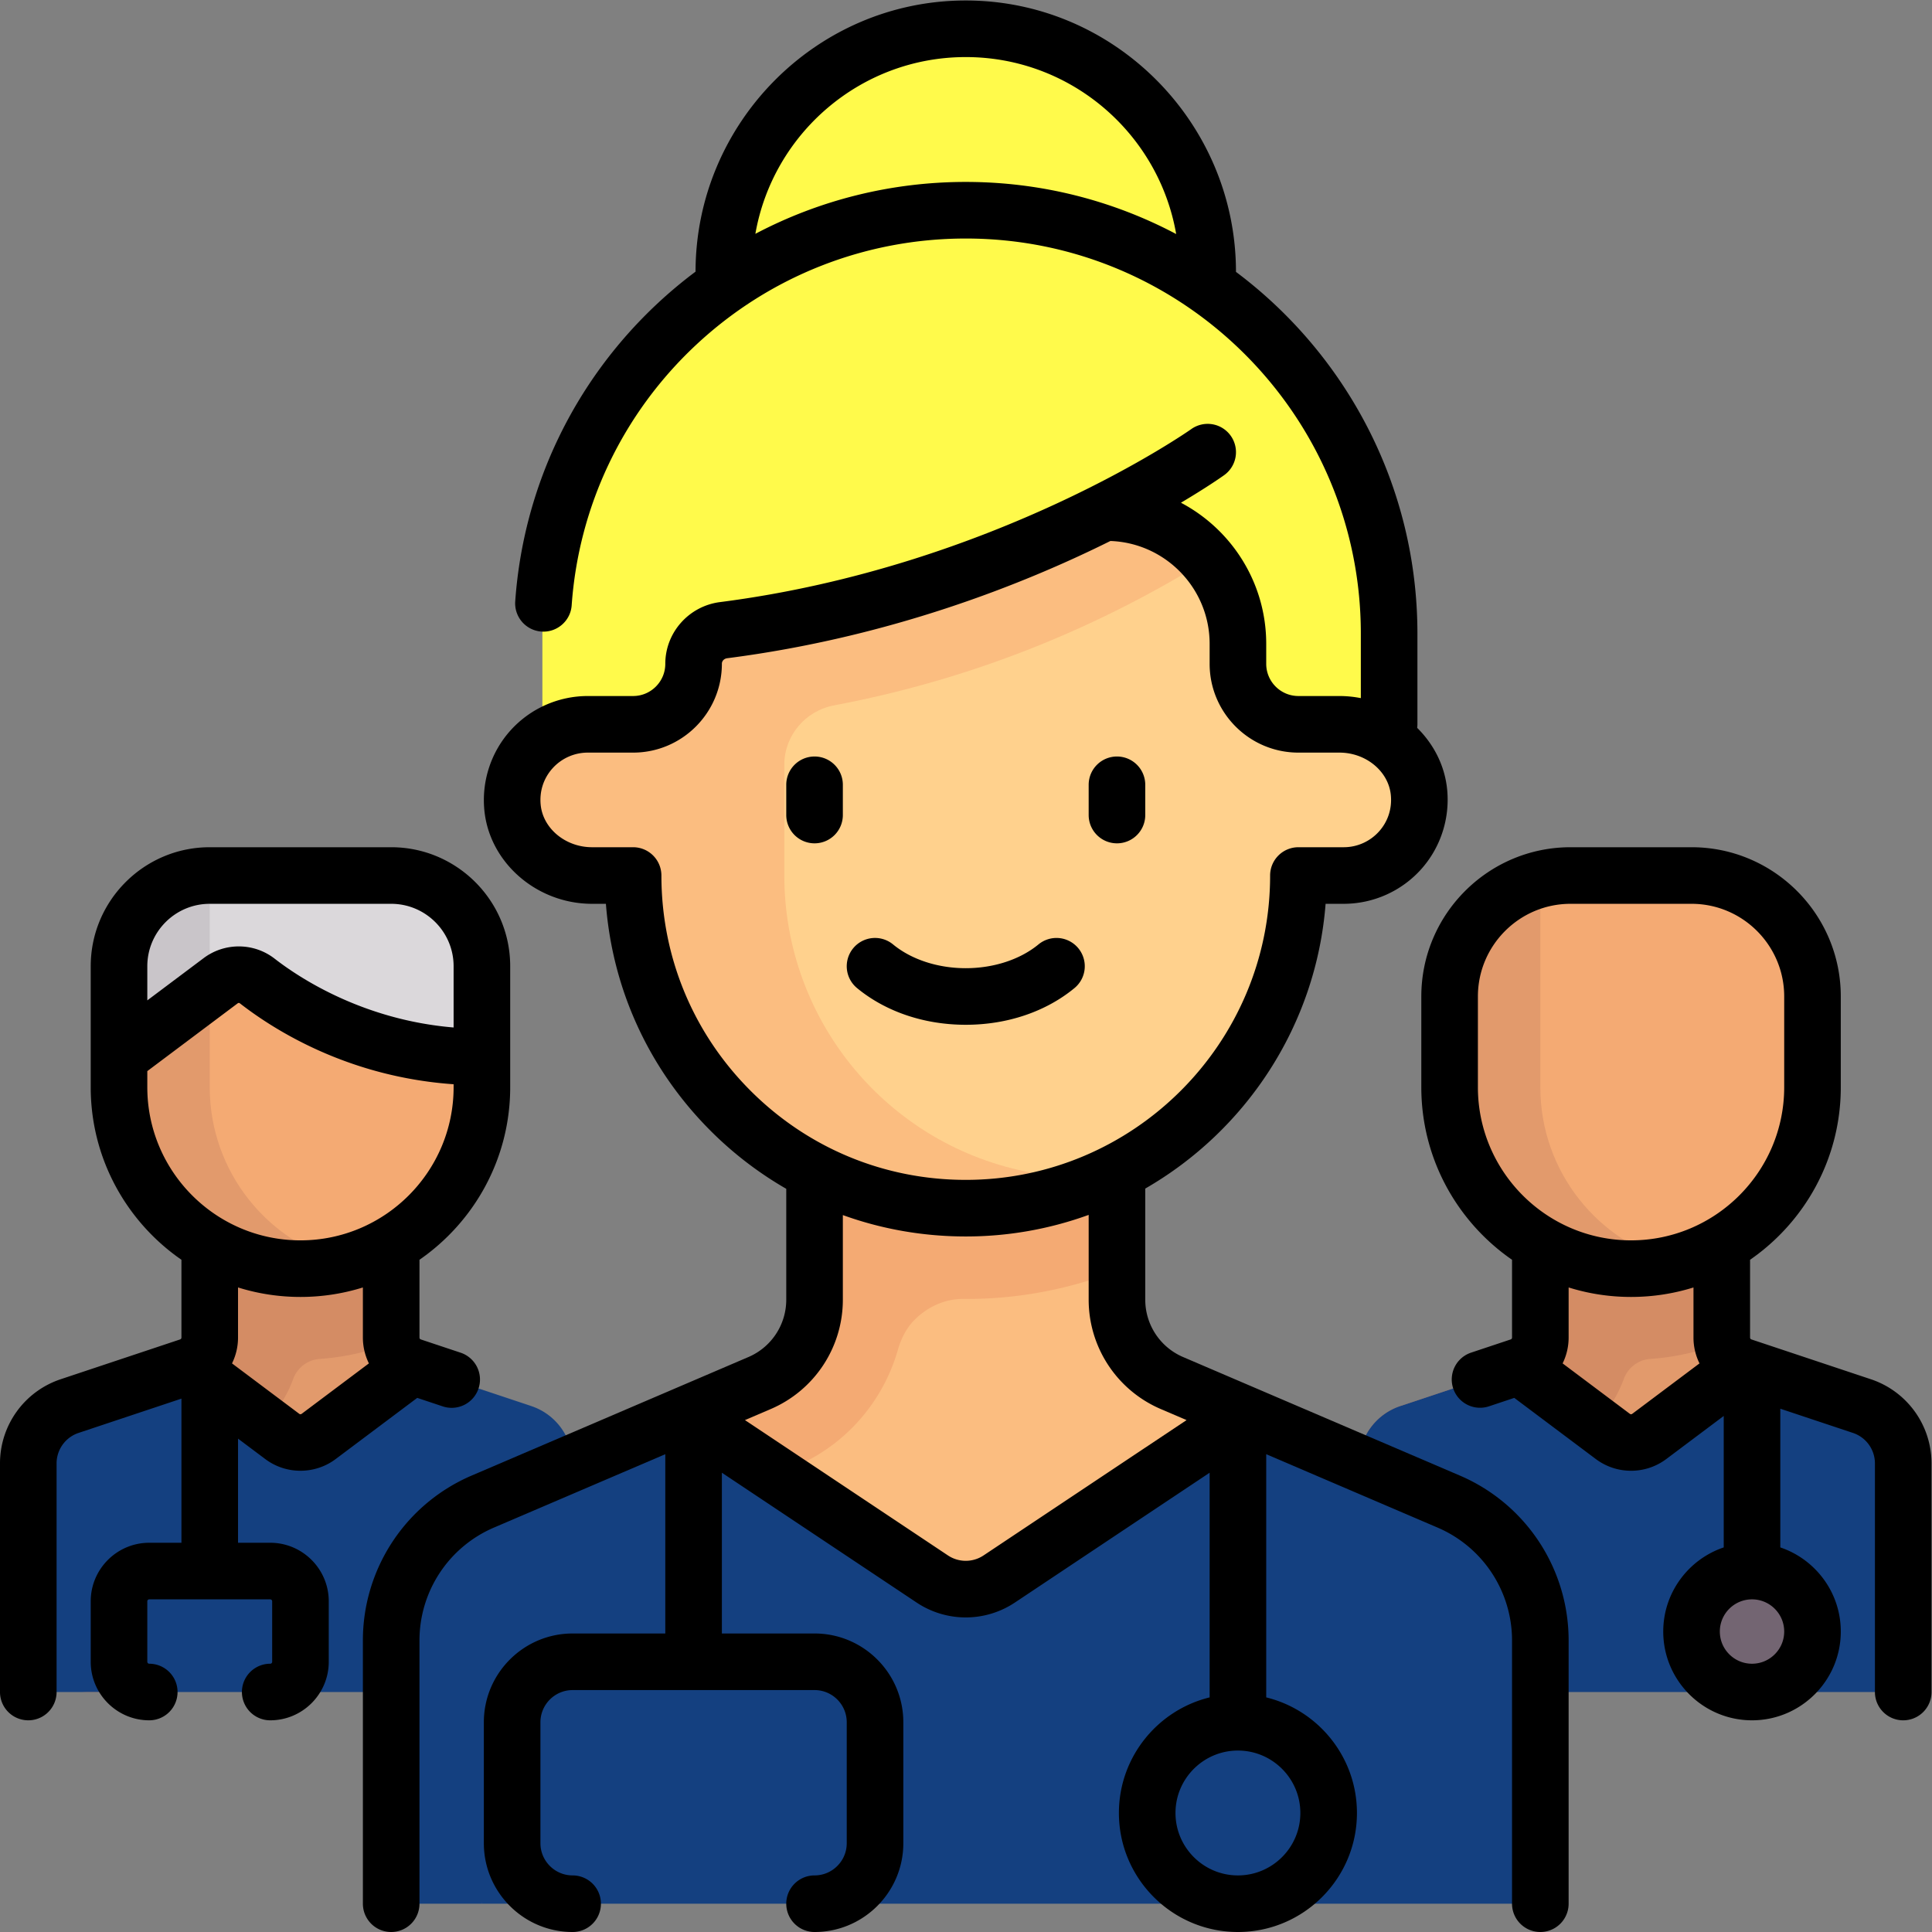
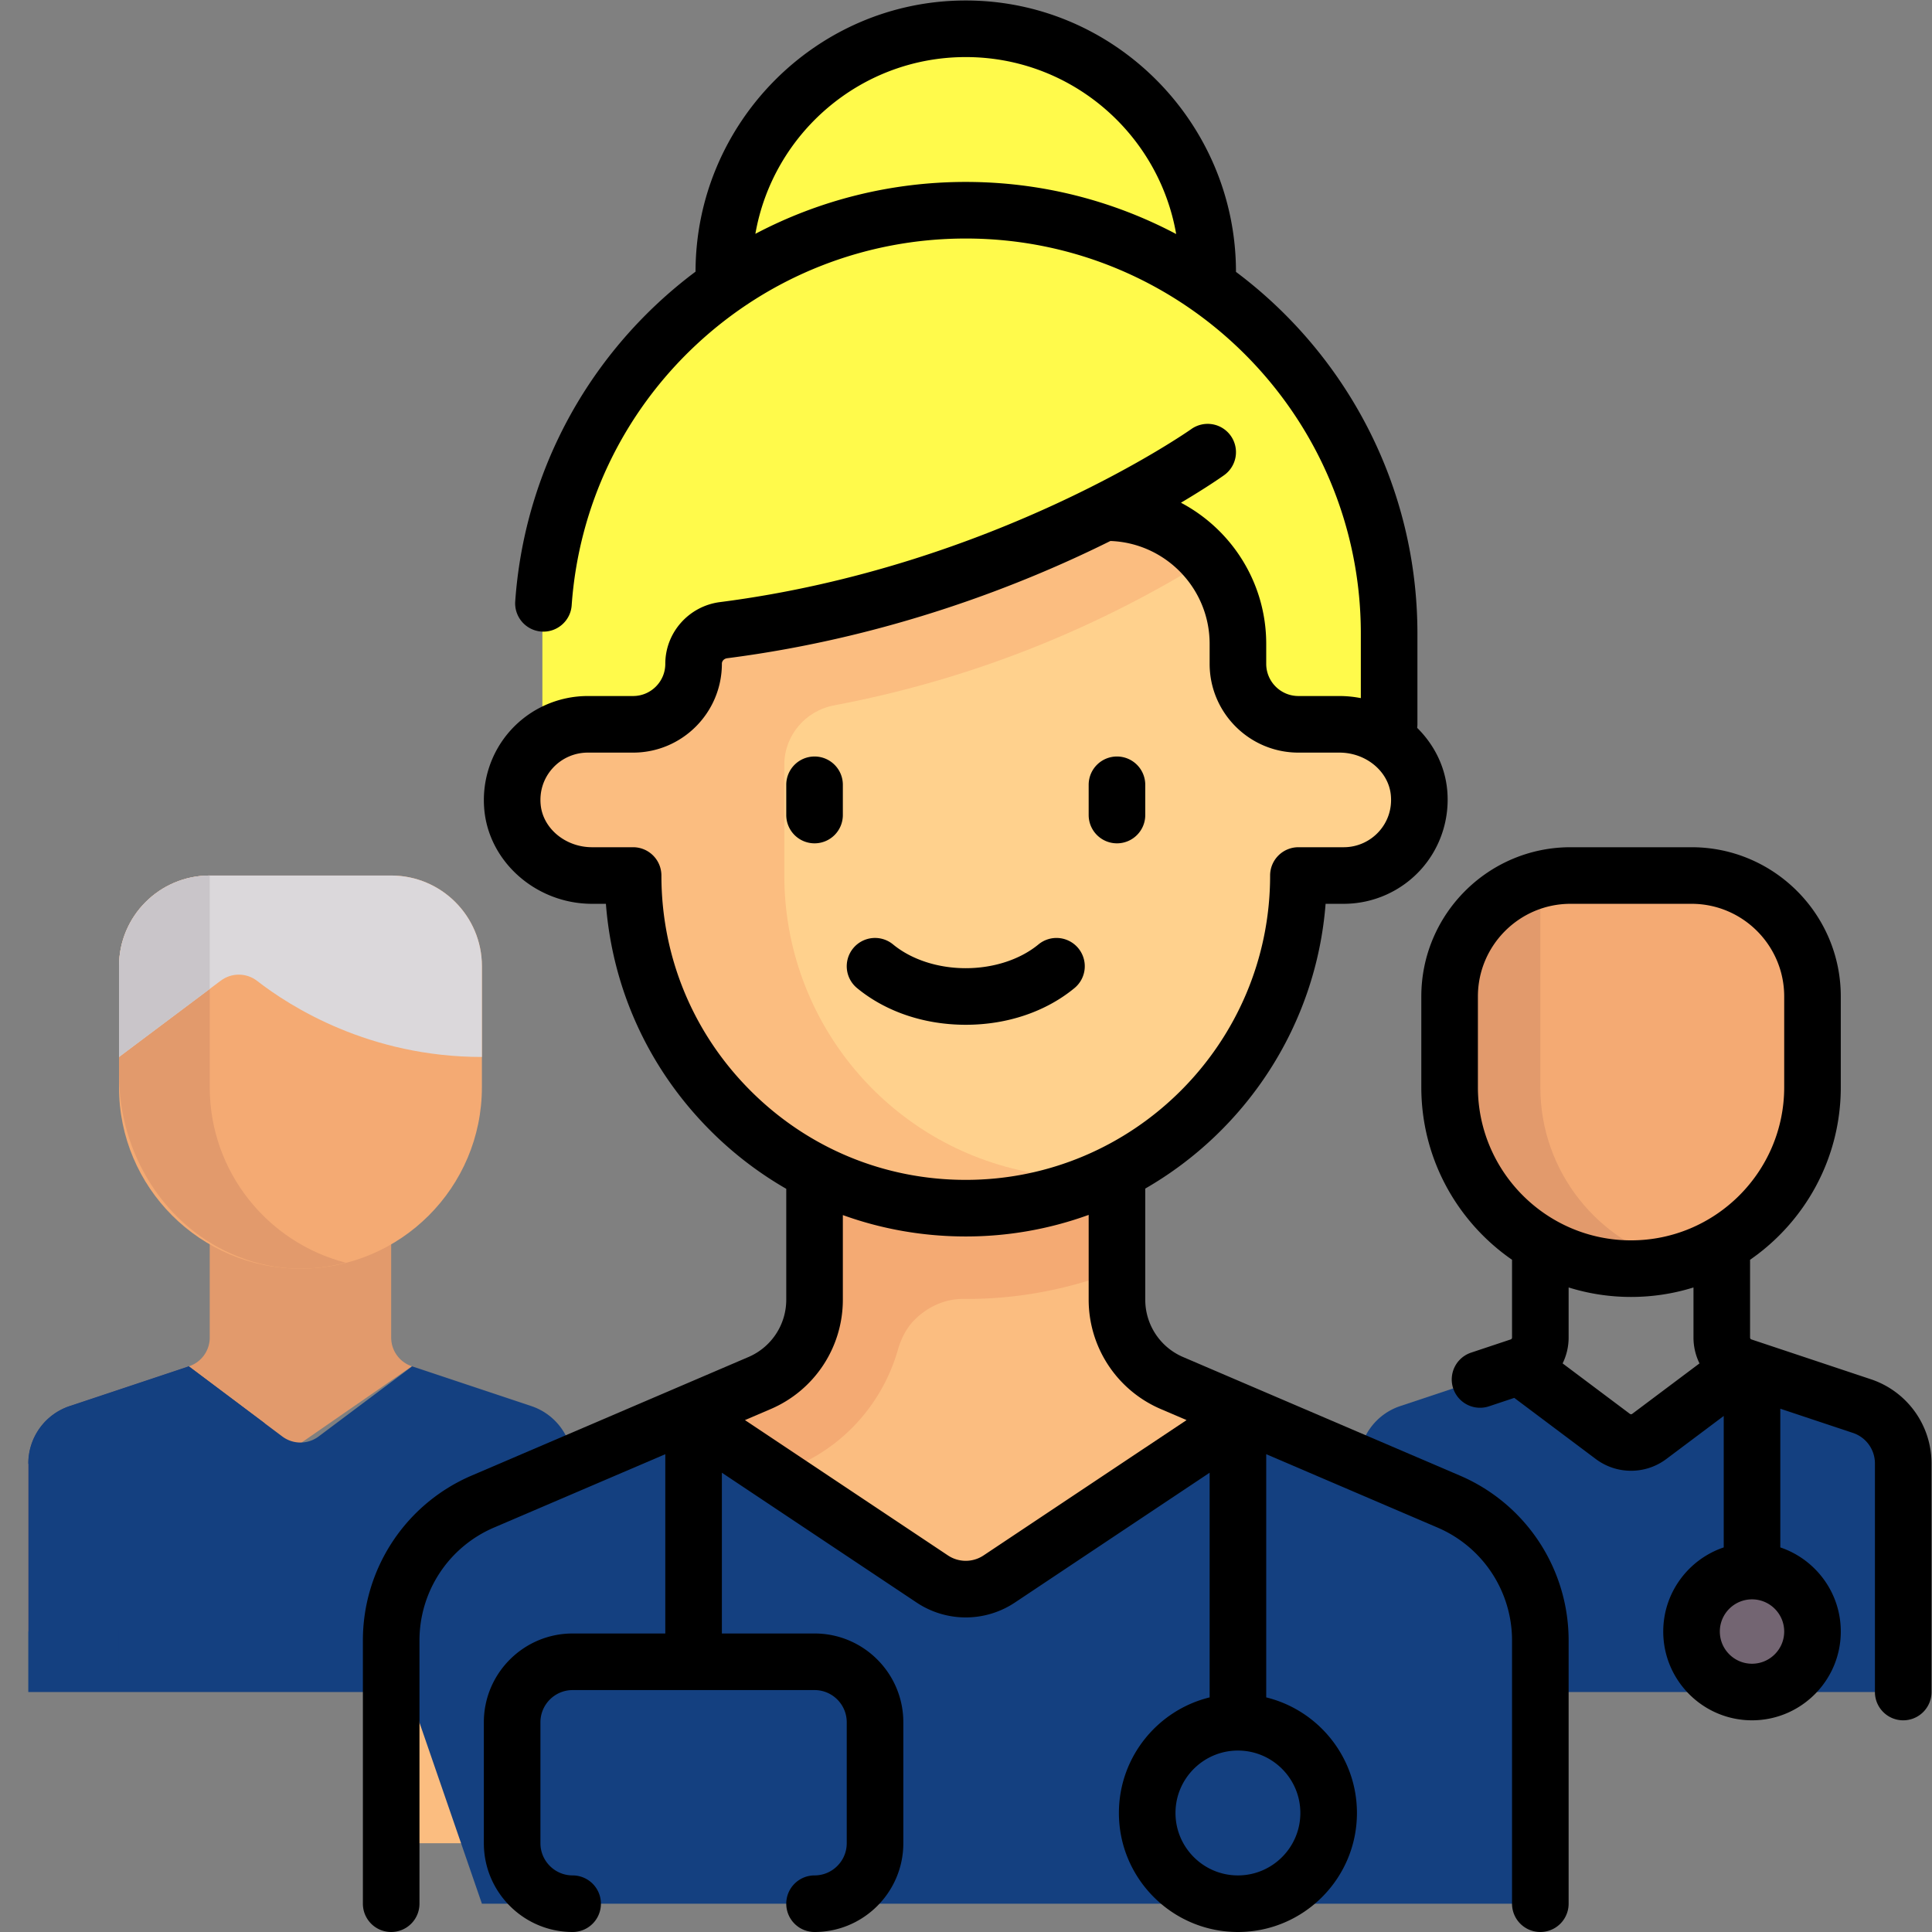
<svg xmlns="http://www.w3.org/2000/svg" version="1.1" width="512" height="512" x="0" y="0" viewBox="0 0 682.667 682.667" style="enable-background:new 0 0 512 512" xml:space="preserve" class="">
  <rect x="0" y="0" width="682.667" height="682.667" fill="#808080" stroke="none" />
  <g>
    <defs>
      <clipPath id="a" clipPathUnits="userSpaceOnUse">
        <path d="M0 512h512V0H0Z" fill="#000000" opacity="1" data-original="#000000" class="" />
      </clipPath>
    </defs>
    <g clip-path="url(#a)" transform="matrix(1.333 0 0 -1.333 0 682.667)">
      <path d="M0 0a8.017 8.017 0 0 0-5.481 7.605v34.303h-48.097V7.605A8.017 8.017 0 0 0-59.06 0l-31.652-10.551a16.03 16.03 0 0 1-10.963-15.209v-44.557z" style="fill-opacity:1;fill-rule:nonzero;stroke:none" transform="translate(109.175 149.963)" fill="#e29a6c" data-original="#e29a6c" class="" />
-       <path d="m0 0-.007 54.813 26.186 8.725a32.038 32.038 0 0 1 19.985 19.426c1.103 3.023 3.842 5.114 7.053 5.333 6.517.442 12.948 1.933 19.163 4.188-.093.488-.234.961-.234 1.47v34.303H24.049V93.955a8.013 8.013 0 0 0-5.482-7.604l-31.652-10.552a16.031 16.031 0 0 1-10.963-15.21V16.032C-24.048 7.178-16.87 0-8.016 0Z" style="fill-opacity:1;fill-rule:nonzero;stroke:none" transform="translate(31.548 63.613)" fill="#d48c64" data-original="#d48c64" />
      <path d="M0 0h120.242v60.59c0 6.9-4.416 13.027-10.962 15.209L77.696 86.327 52.907 67.736a8.018 8.018 0 0 0-9.619 0L18.499 86.327l-31.584-10.528A16.032 16.032 0 0 1-24.048 60.59Z" style="fill-opacity:1;fill-rule:nonzero;stroke:none" transform="translate(31.548 63.613)" fill="#144080" data-original="#b3e1f8" class="" opacity="1" />
      <path d="M0 0c4.808 1.604 8.986 4.311 12.415 7.718L-7.68 22.789l-31.585-10.528A16.033 16.033 0 0 1-50.227-2.948v-60.59h24.048l-.007 49.045a8.002 8.002 0 0 0 5.472 7.591z" style="fill-opacity:1;fill-rule:nonzero;stroke:none" transform="translate(57.727 127.151)" fill="#144080" data-original="#7ad7ee" class="" opacity="1" />
      <path d="M0 0c-26.563 0-48.097 21.533-48.097 48.097v32.064c0 13.281 10.767 24.049 24.048 24.049h48.097c13.282 0 24.049-10.768 24.049-24.049V48.097C48.097 21.533 26.562 0 0 0" style="fill-opacity:1;fill-rule:nonzero;stroke:none" transform="translate(79.645 175.839)" fill="#f4aa73" data-original="#f4aa73" class="" />
      <path d="M0 0v56.113c-13.281 0-24.048-10.767-24.048-24.049V3.33c0-20.967 12.152-40.661 31.685-48.282 10.167-3.967 19.724-3.815 28.435-1.569C15.34-41.173 0-22.403 0 0" style="fill-opacity:1;fill-rule:nonzero;stroke:none" transform="translate(55.597 223.935)" fill="#e29a6c" data-original="#e29a6c" class="" />
-       <path d="m0 0-31.652 10.551a8.017 8.017 0 0 0-5.482 7.605v34.303H-85.23V18.156l-14.131-45.935 110.324 12.57C10.963-8.309 6.547-2.182 0 0" style="fill-opacity:1;fill-rule:nonzero;stroke:none" transform="translate(493.537 139.412)" fill="#e29a6c" data-original="#e29a6c" class="" />
-       <path d="m0 0-.007 54.813 26.186 8.725a32.038 32.038 0 0 1 19.986 19.426c1.103 3.023 3.842 5.114 7.052 5.333 6.518.442 12.949 1.933 19.163 4.188-.093.488-.234.961-.234 1.47v34.303H24.05V93.955a8.014 8.014 0 0 0-5.482-7.604l-31.653-10.552a16.032 16.032 0 0 1-10.962-15.21V16.032C-24.047 7.178-16.869 0-8.015 0Z" style="fill-opacity:1;fill-rule:nonzero;stroke:none" transform="translate(384.257 63.613)" fill="#d48c64" data-original="#d48c64" />
      <path d="m0 0-31.584 10.528-24.789-18.591a8.018 8.018 0 0 0-9.619 0l-24.789 18.591-42.546-25.737v-60.59h144.29v60.59C10.963-8.309 6.547-2.182 0 0" style="fill-opacity:1;fill-rule:nonzero;stroke:none" transform="translate(493.537 139.412)" fill="#144080" data-original="#b3e1f8" class="" opacity="1" />
      <path d="M0 0c4.809 1.604 8.987 4.311 12.416 7.718L-7.68 22.789l-31.584-10.528A16.031 16.031 0 0 1-50.226-2.948v-44.558c0-8.854 7.179-16.032 16.033-16.032h8.014l-.007 54.813z" style="fill-opacity:1;fill-rule:nonzero;stroke:none" transform="translate(410.435 127.151)" fill="#144080" data-original="#7ad7ee" class="" opacity="1" />
      <path d="M0 0c0-13.282-10.767-24.049-24.048-24.049-13.282 0-24.049 10.767-24.049 24.049 0 13.281 10.767 24.048 24.049 24.048C-10.767 24.048 0 13.281 0 0" style="fill-opacity:1;fill-rule:nonzero;stroke:none" transform="translate(352.193 31.549)" fill="#736572" data-original="#736572" />
      <path d="M0 0c-26.562 0-48.097 21.533-48.097 48.097v24.048c0 17.709 14.357 32.065 32.065 32.065h32.064c17.709 0 32.065-14.356 32.065-32.065V48.097C48.097 21.533 26.563 0 0 0" style="fill-opacity:1;fill-rule:nonzero;stroke:none" transform="translate(432.354 175.839)" fill="#f4aa73" data-original="#f4aa73" class="" />
      <path d="M0 0c0 8.854-7.178 16.032-16.032 16.032S-32.064 8.854-32.064 0s7.178-16.032 16.032-16.032S0-8.854 0 0" style="fill-opacity:1;fill-rule:nonzero;stroke:none" transform="translate(480.451 79.645)" fill="#736572" data-original="#736572" />
      <path d="M0 0c-29.837 0-50.789 13.327-59.551 20.139-2.859 2.223-6.8 2.244-9.697.071L-96.193 0v24.049c0 13.281 10.766 24.049 24.047 24.049h48.097C-10.767 48.098 0 37.33 0 24.049Z" style="fill-opacity:1;fill-rule:nonzero;stroke:none" transform="translate(127.742 231.951)" fill="#dbd8db" data-original="#dbd8db" class="" />
      <path d="M0 0v54.979c-13.806-3.576-24.049-16.006-24.049-30.931V0c0-26.563 21.534-48.097 48.097-48.097 4.16 0 8.175.584 12.024 1.576C15.339-41.173 0-22.403 0 0" style="fill-opacity:1;fill-rule:nonzero;stroke:none" transform="translate(408.307 223.935)" fill="#e29a6c" data-original="#e29a6c" class="" />
      <path d="M0 0v-24.049L24.048-6.012v30.061C10.767 24.049 0 13.281 0 0" style="fill-opacity:1;fill-rule:nonzero;stroke:none" transform="translate(31.549 256)" fill="#c9c5c9" data-original="#c9c5c9" />
      <path d="m0 0-73.345 31.411a24.05 24.05 0 0 0-14.58 22.106v48.3h-80.161V53.518a24.05 24.05 0 0 0-14.582-22.107L-256.012 0a40.08 40.08 0 0 1-24.3-36.844v-53.725H24.301v53.725A40.081 40.081 0 0 1 0 0" style="fill-opacity:1;fill-rule:nonzero;stroke:none" transform="translate(384.006 114.102)" fill="#fbbd80" data-original="#fbbd80" class="" />
      <path d="M0 0v-48.3a24.048 24.048 0 0 0-14.581-22.106l-73.345-31.411 9.463-22.108L-5.112-92.51c13.494 5.781 23.278 17.247 27.195 30.893.857 2.985 2.249 5.788 4.444 7.984 3.441 3.441 8.076 5.575 12.942 5.529 14.043-.13 27.697 2.467 40.692 7.463V0Z" style="fill-opacity:1;fill-rule:nonzero;stroke:none" transform="translate(215.92 215.919)" fill="#f4aa73" data-original="#f4aa73" class="" />
      <path d="M0 0c-61.98 0-112.226-50.245-112.226-112.226v-40.081H0Z" style="fill-opacity:1;fill-rule:nonzero;stroke:none" transform="translate(256 456.403)" fill="#fffa4b" data-original="#ff744d" class="" opacity="1" />
      <path d="M0 0c61.98 0 112.226-50.245 112.226-112.226v-40.081H0z" style="fill-opacity:1;fill-rule:nonzero;stroke:none" transform="translate(256 456.403)" fill="#fffa4b" data-original="#ffaa5a" class="" opacity="1" />
      <path d="M0 0h12.023c8.855 0 16.033 7.178 16.033 16.032v8.017c0 17.709 14.356 32.064 32.065 32.064h80.161c17.709 0 32.065-14.355 32.065-32.064v-8.017C172.347 7.178 179.524 0 188.379 0h10.879c10.483 0 20.036-7.542 21.081-17.973 1.202-11.996-8.186-22.107-19.936-22.107h-12.024v-.001c0-48.698-39.479-88.177-88.177-88.177-48.699 0-88.178 39.479-88.177 88.178H1.144c-10.484 0-20.037 7.543-21.081 17.974C-21.138-10.11-11.75 0 0 0" style="fill-opacity:1;fill-rule:nonzero;stroke:none" transform="translate(155.799 320.129)" fill="#ffd18d" data-original="#ffd18d" class="" />
      <path d="M0 0c34.695 6.533 67.676 19.332 98.018 38.038l1.759 1.084c-5.879 7.242-14.743 11.966-24.798 11.966H-5.182c-17.71 0-32.065-14.356-32.065-32.065v-8.016c0-8.855-7.178-16.032-16.032-16.032h-12.024c-11.751 0-21.137-10.111-19.936-22.107 1.045-10.431 10.596-17.973 21.08-17.973h10.882c-.002-48.7 39.477-88.178 88.175-88.178 11.754 0 22.949 2.346 33.202 6.519l-15.721 2.89c-37.998 6.991-65.577 40.116-65.577 78.769v29.39C-13.198-8.047-7.648-1.439 0 0" style="fill-opacity:1;fill-rule:nonzero;stroke:none" transform="translate(221.102 325.154)" fill="#fbbd80" data-original="#fbbd80" class="" />
      <path d="M0 0c0 35.417-28.711 64.129-64.129 64.129-35.417 0-64.129-28.712-64.129-64.129 0-35.418 28.712-64.129 64.129-64.129C-28.711-64.129 0-35.418 0 0" style="fill-opacity:1;fill-rule:nonzero;stroke:none" transform="translate(320.129 440.371)" fill="#fffa4b" data-original="#ffaa5a" class="" opacity="1" />
      <path d="M0 0c36.317 0 68.511-17.326 89.023-44.081-46.902-42.347-109.034-68.145-177.201-68.145-8.092 0-16.083.422-23.991 1.133C-111.554-49.64-61.598 0 0 0" style="fill-opacity:1;fill-rule:nonzero;stroke:none" transform="translate(256 456.403)" fill="#fffa4b" data-original="#ff8b57" class="" opacity="1" />
      <path d="M0 0h280.564v69.758a40.08 40.08 0 0 1-24.301 36.844l-53.789 23.037-65.323-43.549a16.032 16.032 0 0 0-17.786 0l-65.323 43.549L.253 106.602a40.082 40.082 0 0 1-24.302-36.844Z" style="fill-opacity:1;fill-rule:nonzero;stroke:none" transform="translate(127.742 7.5)" fill="#144080" data-original="#7ad7ee" class="" opacity="1" />
-       <path d="m0 0-53.524-23.64a40.078 40.078 0 0 1-24.301-36.843v-69.758h24.049v69.765a16 16 0 0 0 9.714 14.729l69.014 30.406z" style="fill-opacity:1;fill-rule:nonzero;stroke:none" transform="translate(181.519 137.741)" fill="#144080" data-original="#4bc3ef" class="" opacity="1" />
      <path d="M0 0c0-9.125-7.423-16.549-16.548-16.549-9.125 0-16.549 7.424-16.549 16.549s7.424 16.548 16.549 16.548S0 9.125 0 0m-83.96 68.282a8.51 8.51 0 0 0-9.467-.001l-53.799 35.865 6.825 2.923a31.514 31.514 0 0 1 19.127 29.001v22.42c10.308-3.723 21.295-5.668 32.582-5.668a95.234 95.234 0 0 1 32.58 5.719V136.07a31.514 31.514 0 0 1 19.127-29.001l6.823-2.923zM-169.369 248.5a7.503 7.503 0 0 1-7.501 7.5l-10.881-.001c-7.006 0-12.987 4.929-13.617 11.222-.362 3.614.764 7.069 3.17 9.728a12.57 12.57 0 0 0 9.303 4.131h12.024c12.975 0 23.532 10.557 23.532 23.565 0 .737.591 1.348 1.405 1.452 42.947 5.512 78.327 19.515 101.58 31.079 14.594-.519 26.306-12.554 26.306-27.273v-5.291c0-12.975 10.557-23.532 23.532-23.532h10.879c7.006 0 12.989-4.929 13.618-11.221.363-3.614-.763-7.069-3.169-9.728A12.57 12.57 0 0 0 11.508 256l-12.025-.001a7.5 7.5 0 0 1-7.499-7.5c0-44.485-36.191-80.677-80.676-80.677-21.55 0-41.81 8.392-57.048 23.63s-23.629 35.498-23.629 57.048m24.908 170.098c4.648 26.58 27.877 46.853 55.768 46.853 27.911 0 51.154-20.302 55.777-46.911-16.667 8.814-35.648 13.814-55.777 13.814-19.67 0-38.736-4.779-55.768-13.756M42.265 89.447l-73.344 31.411a16.53 16.53 0 0 0-10.033 15.212v29.446C-14.439 180.869 4.178 208.711 6.693 241h4.816a27.6 27.6 0 0 1 20.426 9.066c5.21 5.759 7.751 13.518 6.972 21.289-.631 6.293-3.563 11.963-7.94 16.284.039.309.065.622.065.941v24.049c0 39.179-18.917 74.023-48.096 95.878-.008 39.49-32.138 71.944-71.629 71.944-39.471 0-71.586-32.421-71.627-71.882a120.34 120.34 0 0 1-10.16-8.503c-22.144-20.72-35.511-48.738-37.639-78.892a7.5 7.5 0 0 1 6.953-8.01c4.114-.285 7.718 2.821 8.01 6.953 1.86 26.367 13.553 50.87 32.925 68.996 19.461 18.212 44.868 28.241 71.538 28.241 57.746 0 104.725-46.979 104.725-104.725v-17.106c-1.84.362-3.735.557-5.669.557H-.516c-4.705 0-8.532 3.827-8.532 8.532v5.291c0 16.211-9.17 30.322-22.603 37.417 6.905 4.094 10.875 6.894 11.446 7.303a7.496 7.496 0 0 1 1.744 10.455 7.503 7.503 0 0 1-10.458 1.754c-.511-.364-51.946-36.49-124.924-45.856-8.263-1.061-14.496-8.081-14.496-16.364 0-4.705-3.827-8.532-8.532-8.532h-12.024a27.598 27.598 0 0 1-20.425-9.066c-5.21-5.758-7.752-13.517-6.974-21.287 1.388-13.867 13.925-24.728 28.544-24.728h3.668c1.751-22.729 11.443-43.861 27.735-60.153a96.192 96.192 0 0 1 20.073-15.395V136.07a16.53 16.53 0 0 0-10.034-15.212l-73.342-31.411a47.526 47.526 0 0 1-28.85-43.738v-69.758a7.5 7.5 0 0 1 7.5-7.5 7.5 7.5 0 0 1 7.5 7.5v69.758a32.54 32.54 0 0 0 19.755 29.949l45.406 19.446V47.58h-24.564c-12.976 0-23.533-10.557-23.533-23.532V-8.017c0-12.975 10.557-23.532 23.533-23.532a7.5 7.5 0 0 1 0 15c-4.705 0-8.533 3.827-8.533 8.532v32.065c0 4.705 3.828 8.532 8.533 8.532h64.129c4.705 0 8.532-3.827 8.532-8.532V-8.017c0-4.705-3.827-8.532-8.532-8.532a7.499 7.499 0 0 1-7.5-7.5 7.5 7.5 0 0 1 7.5-7.5c12.975 0 23.532 10.557 23.532 23.532v32.065c0 12.975-10.557 23.532-23.532 23.532h-24.565v42.615l51.592-34.395a23.502 23.502 0 0 1 13.054-3.964 23.5 23.5 0 0 1 13.053 3.965l51.592 34.394V30.64C-37.834 27.265-48.097 14.812-48.097 0c0-17.396 14.153-31.549 31.549-31.549S15-17.396 15 0C15 14.812 4.738 27.265-9.048 30.64v64.464l45.407-19.446a32.54 32.54 0 0 0 19.754-29.949v-69.758a7.5 7.5 0 0 1 15 0v69.758a47.527 47.527 0 0 1-28.848 43.738" style="fill-opacity:1;fill-rule:nonzero;stroke:none" transform="translate(344.693 31.549)" fill="#000000" data-original="#000000" class="" />
      <path d="M0 0a7.499 7.499 0 0 1-7.5-7.5v-8.016a7.5 7.5 0 0 1 7.5-7.5 7.5 7.5 0 0 1 7.5 7.5V-7.5C7.5-3.357 4.143 0 0 0" style="fill-opacity:1;fill-rule:nonzero;stroke:none" transform="translate(215.919 311.597)" fill="#000000" data-original="#000000" class="" />
      <path d="M0 0c4.143 0 7.5 3.357 7.5 7.5v8.016a7.5 7.5 0 0 1-7.5 7.5 7.5 7.5 0 0 1-7.5-7.5V7.5C-7.5 3.357-4.143 0 0 0" style="fill-opacity:1;fill-rule:nonzero;stroke:none" transform="translate(296.081 288.581)" fill="#000000" data-original="#000000" class="" />
      <path d="M0 0a7.502 7.502 0 0 1-10.558 1.017c-4.86-4.006-11.886-6.304-19.278-6.304-7.392 0-14.418 2.298-19.278 6.304a7.5 7.5 0 1 1-9.541-11.575c7.611-6.274 17.846-9.729 28.819-9.729 10.973 0 21.208 3.455 28.819 9.729A7.5 7.5 0 0 1 0 0" style="fill-opacity:1;fill-rule:nonzero;stroke:none" transform="translate(285.836 260.77)" fill="#000000" data-original="#000000" class="" />
      <path d="M0 0c-4.705 0-8.532 3.827-8.532 8.532S-4.705 17.064 0 17.064s8.532-3.827 8.532-8.532S4.705 0 0 0m-31.756 66.235a.522.522 0 0 0-.618.001L-50.206 79.61a15.502 15.502 0 0 1 1.594 6.845V99.74a55.424 55.424 0 0 1 16.548-2.514c5.76 0 11.319.881 16.548 2.515V86.455c0-2.434.571-4.762 1.595-6.845zm-40.905 86.587v24.048c0 13.546 11.019 24.566 24.564 24.566h32.065c13.545 0 24.564-11.02 24.564-24.566v-24.048c0-22.385-18.212-40.596-40.596-40.596-22.385 0-40.597 18.211-40.597 40.596M31.49 75.414-.161 85.964a.518.518 0 0 0-.355.491v20.624c14.515 10.042 24.048 26.797 24.048 45.743v24.048c0 21.817-17.749 39.566-39.564 39.566h-32.065c-21.815 0-39.564-17.749-39.564-39.566v-24.048c0-18.947 9.533-35.702 24.049-45.744V86.455a.517.517 0 0 0-.353-.49l-10.551-3.517a7.5 7.5 0 0 1 4.743-14.23l6.754 2.252 21.645-16.234a15.507 15.507 0 0 1 9.311-3.083 15.5 15.5 0 0 1 9.308 3.083L-7.5 65.677V30.832c-9.308-3.14-16.032-11.946-16.032-22.3C-23.532-4.443-12.976-15 0-15S23.532-4.443 23.532 8.532c0 10.354-6.724 19.16-16.032 22.3v36.767l19.247-6.415a8.52 8.52 0 0 0 5.834-8.094V-7.5c0-4.143 3.357-7.5 7.5-7.5s7.5 3.357 7.5 7.5v60.59A23.501 23.501 0 0 1 31.49 75.414" style="fill-opacity:1;fill-rule:nonzero;stroke:none" transform="translate(464.419 71.113)" fill="#000000" data-original="#000000" class="" />
-       <path d="M0 0a55.43 55.43 0 0 1 16.548 2.515v-13.286c0-2.433.57-4.761 1.594-6.844L.31-30.989a.519.519 0 0 0-.62 0l-17.834 13.374a15.475 15.475 0 0 1 1.595 6.844V2.516A55.404 55.404 0 0 1 0 0m-40.597 55.597v4.265l23.946 17.96c.115.087.346.2.593.008 9.585-7.451 29.112-19.531 56.655-21.449v-.784C40.597 33.212 22.385 15 0 15s-40.597 18.212-40.597 40.597m16.548 48.613h48.097c9.125 0 16.549-7.424 16.549-16.549V71.426C16.541 73.433-.331 84.604-6.85 89.672c-5.493 4.27-13.225 4.331-18.801.15l-14.946-11.21v9.049c0 9.125 7.423 16.549 16.548 16.549M-9.311-42.988A15.5 15.5 0 0 1 0-46.072c3.284 0 6.568 1.027 9.31 3.083l21.644 16.232 6.755-2.251a7.465 7.465 0 0 1 2.372-.387 7.5 7.5 0 0 1 2.37 14.618l-10.549 3.515a.519.519 0 0 0-.354.491V9.853c14.515 10.042 24.049 26.796 24.049 45.744v32.064c0 17.397-14.153 31.549-31.549 31.549h-48.097c-17.395 0-31.548-14.152-31.548-31.549V55.597c0-18.947 9.534-35.701 24.048-45.743v-20.625a.517.517 0 0 0-.353-.49l-31.652-10.551a23.5 23.5 0 0 1-16.092-22.324v-60.59a7.5 7.5 0 0 1 15 0v60.59a8.52 8.52 0 0 0 5.835 8.094l27.262 9.088v-38.207h-8.532c-8.556 0-15.516-6.961-15.516-15.517V-96.71c0-8.556 6.96-15.516 15.516-15.516a7.5 7.5 0 0 1 7.5 7.5c0 4.143-3.357 7.5-7.5 7.5a.517.517 0 0 0-.516.516v16.032c0 .285.232.517.516.517h32.064a.517.517 0 0 0 .517-.517V-96.71a.517.517 0 0 0-.517-.516 7.5 7.5 0 0 1 0-15c8.556 0 15.517 6.96 15.517 15.516v16.032c0 8.556-6.961 15.517-15.517 15.517h-8.532v27.601z" style="fill-opacity:1;fill-rule:nonzero;stroke:none" transform="translate(79.645 168.339)" fill="#000000" data-original="#000000" class="" />
    </g>
  </g>
</svg>